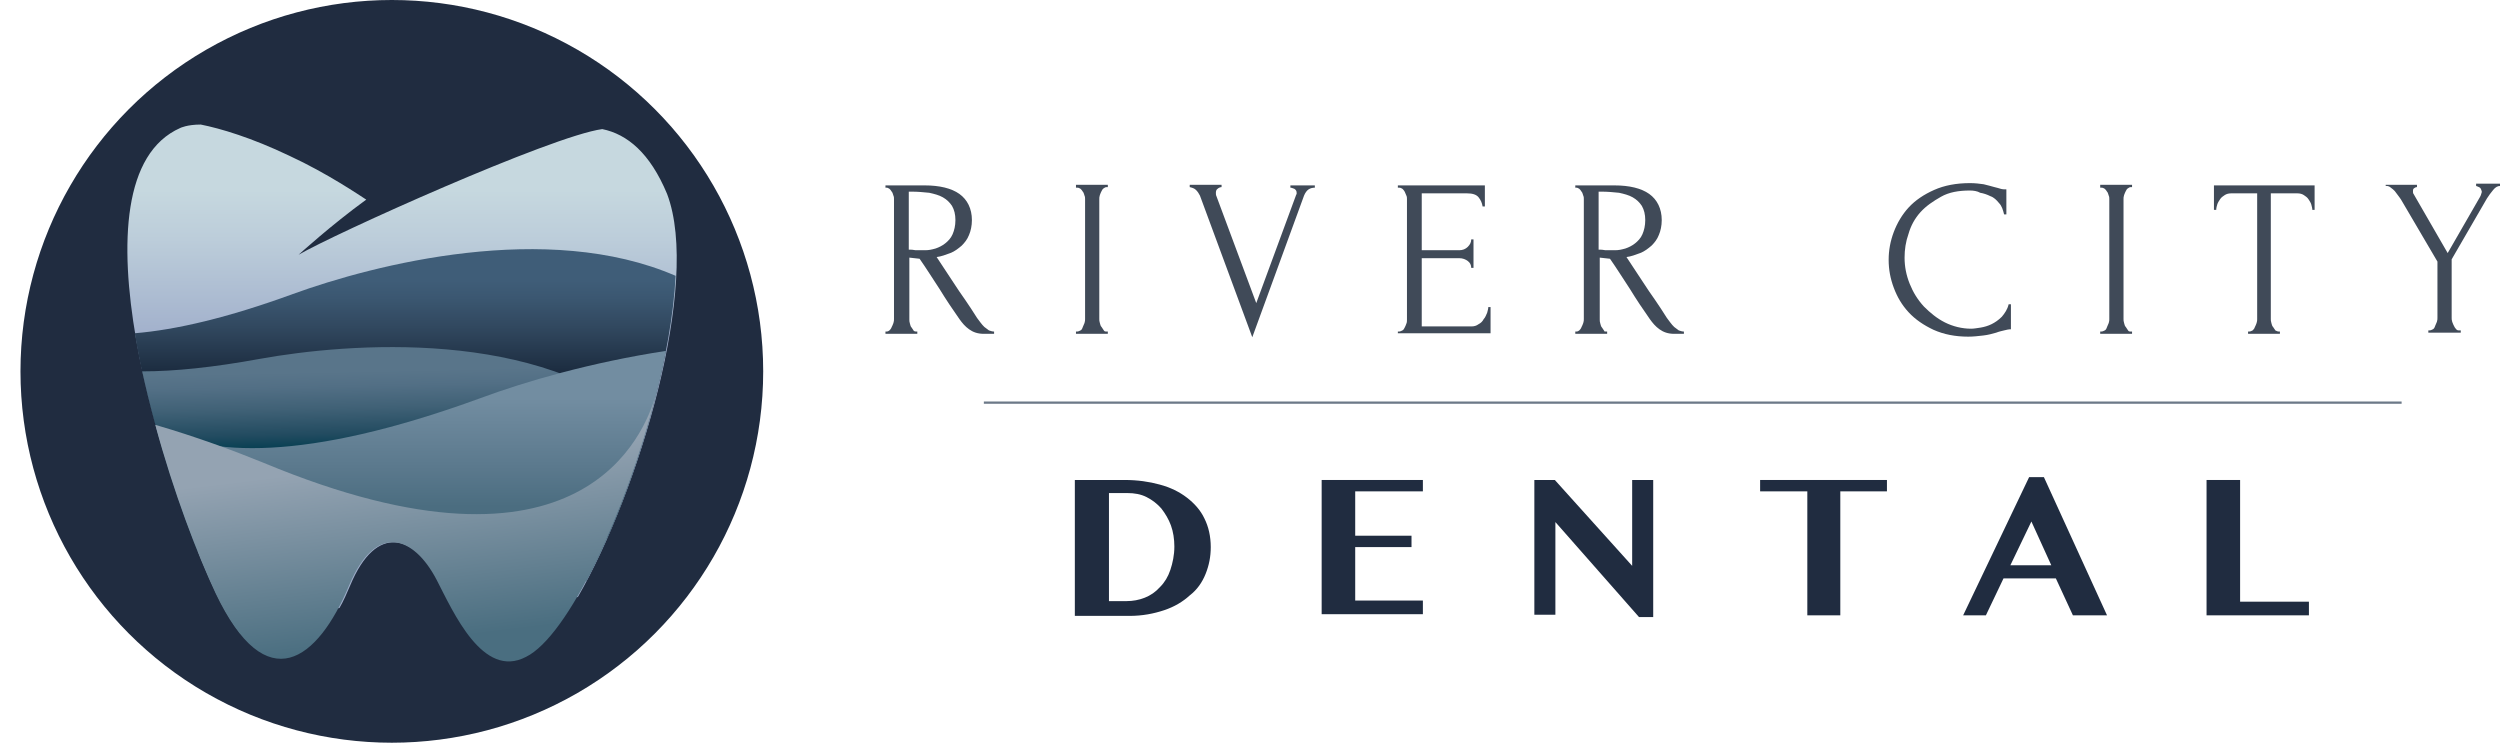
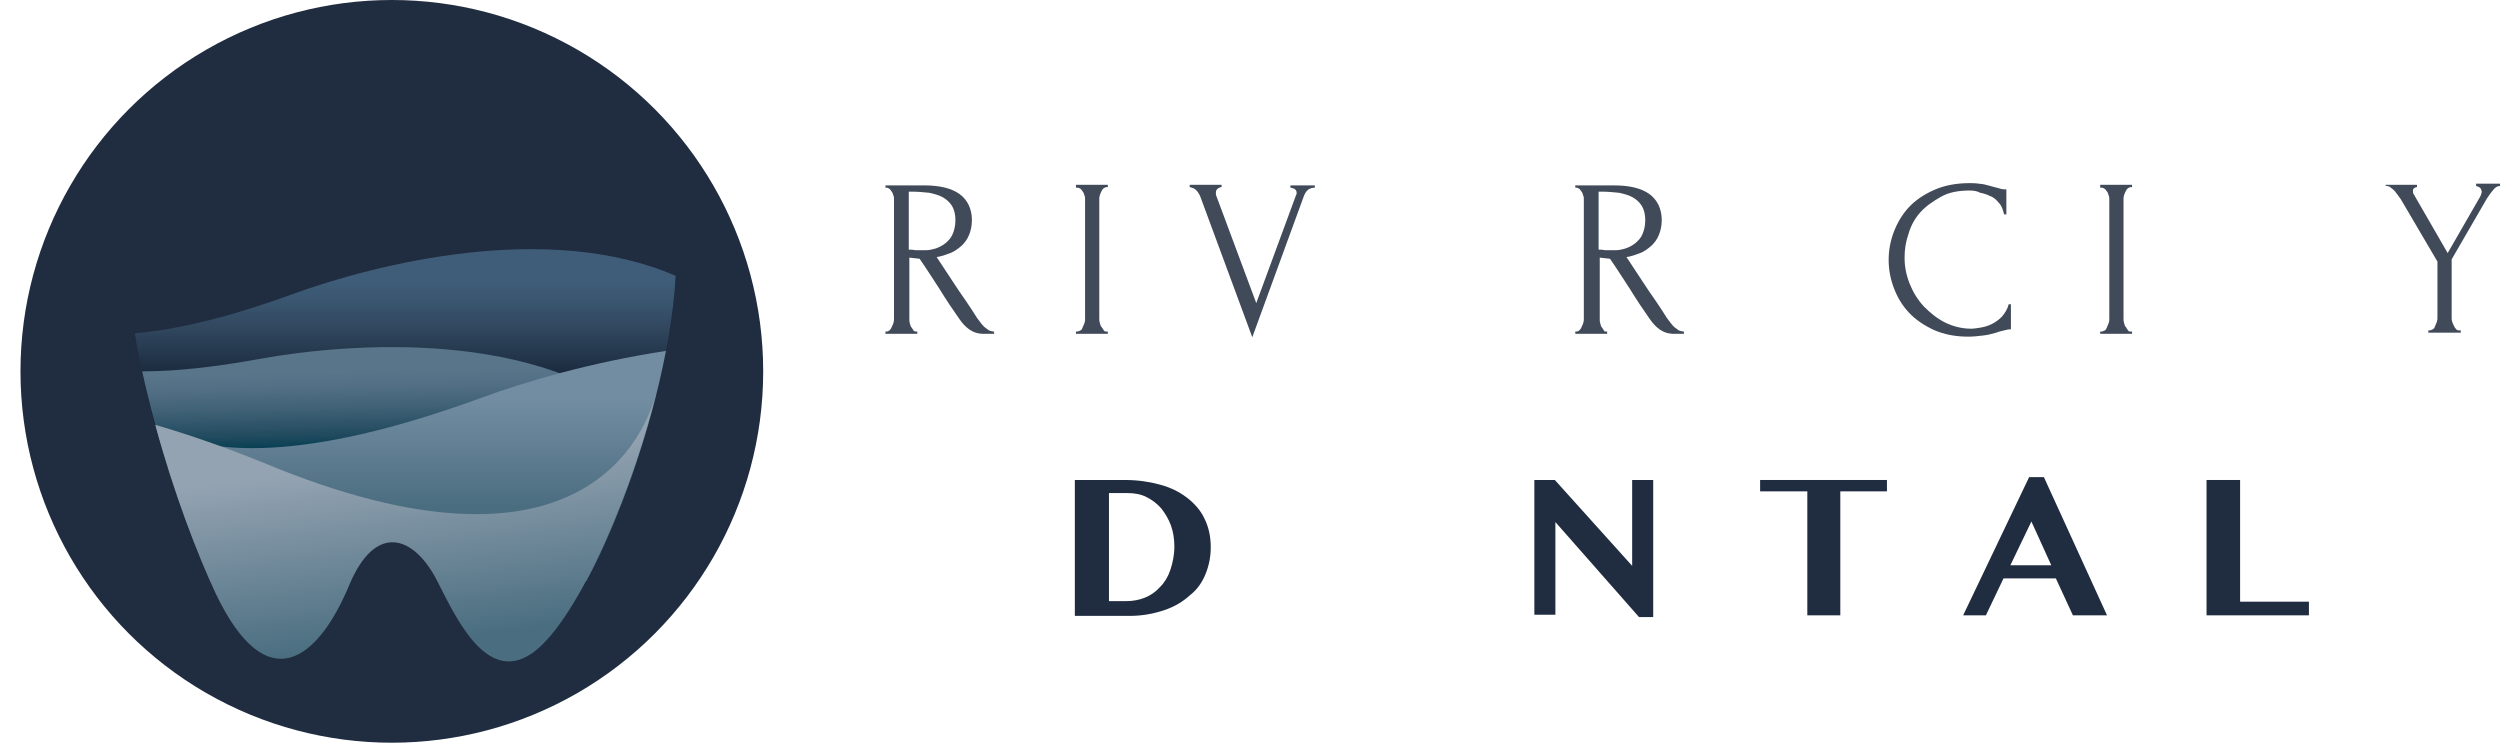
<svg xmlns="http://www.w3.org/2000/svg" version="1.1" id="Layer_1" x="0px" y="0px" viewBox="0 0 439.6 130.6" style="enable-background:new 0 0 439.6 130.6;" xml:space="preserve">
  <style type="text/css">
	.st0{fill:#202C40;}
	.st1{fill:#404A58;}
	.st2{fill:#6C7988;}
	.st3{fill:url(#SVGID_1_);}
	.st4{fill:url(#SVGID_2_);}
	.st5{fill:url(#SVGID_3_);}
	.st6{fill:url(#SVGID_4_);}
	.st7{fill:url(#SVGID_5_);}
</style>
  <g>
    <g>
      <g>
        <path class="st0" d="M189.2,84.4h8.6c2.2,0,4.3,0.3,6.1,0.8c1.9,0.5,3.5,1.3,4.8,2.3c1.3,1,2.4,2.2,3.1,3.7     c0.7,1.4,1.1,3.1,1.1,5c0,1.7-0.3,3.2-0.9,4.7c-0.6,1.5-1.5,2.8-2.8,3.8c-1.2,1.1-2.7,2-4.5,2.6c-1.8,0.6-3.8,1-6.1,1h-9.6V84.4z      M195,105.7h3.1c1.1,0,2.2-0.2,3.2-0.6c1-0.4,1.9-1,2.7-1.9c0.8-0.8,1.4-1.8,1.8-3c0.4-1.2,0.7-2.6,0.7-4.1     c0-1.3-0.2-2.6-0.6-3.7s-1-2.1-1.7-3c-0.7-0.8-1.6-1.5-2.6-2c-1-0.5-2.1-0.7-3.4-0.7H195V105.7z" />
-         <path class="st0" d="M250.2,84.4v2h-11.9v7.8h9.9v2h-9.9v9.4h11.9v2.4h-17.8V84.4H250.2z" />
        <path class="st0" d="M269.7,84.4h3.7L287,99.5V84.4h3.7v24.1h-2.5l-14.7-16.7v16.3h-3.7V84.4z" />
        <path class="st0" d="M331.8,84.4v2h-8.2v21.8h-5.8V86.4h-8.3v-2H331.8z" />
        <path class="st0" d="M359.4,83.9l11.1,24.3h-6l-3-6.5h-9.2l-3.1,6.5h-4l11.6-24.3H359.4z M353.5,99.4h7.2l-3.5-7.7L353.5,99.4z" />
        <path class="st0" d="M388.1,84.4h5.8v21.4h12.1v2.4h-18V84.4z" />
      </g>
    </g>
    <g>
      <g>
        <path class="st1" d="M161.1,58.3h0.2v0.4h-5.6v-0.4h0.2c0.2,0,0.4-0.1,0.5-0.2s0.3-0.3,0.4-0.6c0.1-0.2,0.2-0.4,0.3-0.7     c0.1-0.3,0.1-0.5,0.1-0.7V35c0-0.2,0-0.4-0.1-0.6c-0.1-0.2-0.1-0.5-0.3-0.7c-0.1-0.2-0.3-0.4-0.4-0.5c-0.2-0.1-0.3-0.2-0.5-0.2     h-0.2v-0.4h6.9c2.6,0,4.7,0.5,6.1,1.5c1.4,1,2.2,2.6,2.2,4.6c0,1-0.2,1.9-0.5,2.6c-0.3,0.8-0.8,1.4-1.3,1.9c-0.6,0.5-1.2,1-2,1.3     c-0.8,0.3-1.6,0.6-2.4,0.7l2.9,4.4c0.7,1.1,1.4,2.1,2.1,3.1c0.7,1,1.4,2.1,2.1,3.2c0.2,0.3,0.4,0.5,0.6,0.8     c0.2,0.3,0.5,0.6,0.7,0.8c0.3,0.2,0.5,0.4,0.8,0.6c0.3,0.1,0.6,0.2,0.9,0.2v0.4H173c-1.1,0-1.9-0.3-2.6-0.8     c-0.7-0.5-1.2-1.1-1.7-1.8c-1.2-1.7-2.4-3.5-3.5-5.3c-1.2-1.8-2.3-3.6-3.5-5.3c-0.3,0-0.6-0.1-0.9-0.1c-0.3,0-0.6-0.1-0.9-0.1     v10.9c0,0.2,0,0.4,0.1,0.7c0.1,0.3,0.1,0.5,0.3,0.7c0.1,0.2,0.3,0.4,0.4,0.6C160.7,58.2,160.9,58.3,161.1,58.3z M159.8,33.8v10.1     h0.2c0.2,0,0.5,0,1,0.1c0.5,0,1,0,1.7,0c0.6,0,1.1-0.1,1.8-0.3c0.6-0.2,1.2-0.5,1.7-0.9c0.5-0.4,1-0.9,1.3-1.6s0.5-1.5,0.5-2.5     s-0.2-1.8-0.6-2.5c-0.4-0.6-0.9-1.1-1.6-1.5c-0.7-0.4-1.5-0.6-2.4-0.8c-1-0.1-2-0.2-3.1-0.2H159.8z" />
        <path class="st1" d="M189.2,32.5h5.6v0.4h-0.2c-0.2,0-0.4,0.1-0.5,0.2c-0.2,0.1-0.3,0.3-0.4,0.5c-0.1,0.2-0.2,0.4-0.3,0.7     c-0.1,0.3-0.1,0.5-0.1,0.7v21.1c0,0.2,0,0.4,0.1,0.7c0.1,0.3,0.1,0.5,0.3,0.7c0.1,0.2,0.3,0.4,0.4,0.6c0.1,0.2,0.3,0.2,0.5,0.2     h0.2v0.4h-5.6v-0.4h0.2c0.2,0,0.4-0.1,0.6-0.2c0.2-0.1,0.3-0.3,0.4-0.6c0.1-0.2,0.2-0.5,0.3-0.7c0.1-0.3,0.1-0.5,0.1-0.7V35     c0-0.2,0-0.4-0.1-0.6c-0.1-0.2-0.1-0.5-0.3-0.7c-0.1-0.2-0.3-0.4-0.4-0.5c-0.2-0.1-0.3-0.2-0.6-0.2h-0.2V32.5z" />
        <path class="st1" d="M213.8,33.9c0,0.2,0,0.4,0.1,0.6l7,18.8l7-19c0-0.1,0.1-0.1,0.1-0.2c0-0.1,0-0.2,0-0.2     c0-0.3-0.1-0.5-0.4-0.7c-0.3-0.1-0.5-0.2-0.7-0.2v-0.4h4.3v0.4c-0.4,0-0.8,0.1-1.1,0.3c-0.3,0.2-0.6,0.6-0.8,1.1l-9.1,24.9     L211,34.4c-0.2-0.4-0.4-0.7-0.7-1s-0.7-0.4-1.1-0.5v-0.4h5.6v0.4c-0.2,0-0.5,0.1-0.7,0.3C213.9,33.3,213.8,33.6,213.8,33.9z" />
-         <path class="st1" d="M245.8,58.3h0.2c0.2,0,0.4-0.1,0.6-0.2c0.2-0.1,0.3-0.3,0.4-0.5c0.1-0.2,0.2-0.4,0.3-0.7     c0.1-0.2,0.1-0.5,0.1-0.7V35c0-0.2,0-0.4-0.1-0.6c-0.1-0.2-0.2-0.5-0.3-0.7s-0.3-0.4-0.4-0.5c-0.2-0.1-0.3-0.2-0.6-0.2h-0.2v-0.4     h15.3v3.7h-0.4c-0.1-0.6-0.3-1.1-0.7-1.6c-0.4-0.5-1.1-0.7-2-0.7h-8v10h6.6c0.6,0,1.1-0.2,1.5-0.6c0.4-0.4,0.6-0.8,0.6-1.3h0.4v5     h-0.4c0-0.5-0.2-0.9-0.6-1.2c-0.4-0.3-0.9-0.5-1.5-0.5H250v12h8.7c0.5,0,0.9-0.1,1.3-0.4c0.4-0.2,0.7-0.5,0.9-0.9     c0.3-0.3,0.4-0.7,0.6-1.1c0.1-0.4,0.2-0.7,0.2-1h0.4v4.6h-16.3V58.3z" />
        <path class="st1" d="M282.4,58.3h0.2v0.4H277v-0.4h0.2c0.2,0,0.4-0.1,0.5-0.2s0.3-0.3,0.4-0.6c0.1-0.2,0.2-0.4,0.3-0.7     c0.1-0.3,0.1-0.5,0.1-0.7V35c0-0.2,0-0.4-0.1-0.6c-0.1-0.2-0.1-0.5-0.3-0.7c-0.1-0.2-0.3-0.4-0.4-0.5c-0.2-0.1-0.3-0.2-0.5-0.2     H277v-0.4h6.9c2.6,0,4.7,0.5,6.1,1.5c1.4,1,2.2,2.6,2.2,4.6c0,1-0.2,1.9-0.5,2.6c-0.3,0.8-0.8,1.4-1.3,1.9c-0.6,0.5-1.2,1-2,1.3     c-0.8,0.3-1.6,0.6-2.4,0.7l2.9,4.4c0.7,1.1,1.4,2.1,2.1,3.1c0.7,1,1.4,2.1,2.1,3.2c0.2,0.3,0.4,0.5,0.6,0.8     c0.2,0.3,0.5,0.6,0.7,0.8c0.3,0.2,0.5,0.4,0.8,0.6c0.3,0.1,0.6,0.2,0.9,0.2v0.4h-1.7c-1.1,0-1.9-0.3-2.6-0.8     c-0.7-0.5-1.2-1.1-1.7-1.8c-1.2-1.7-2.4-3.5-3.5-5.3c-1.2-1.8-2.3-3.6-3.5-5.3c-0.3,0-0.6-0.1-0.9-0.1c-0.3,0-0.6-0.1-0.9-0.1     v10.9c0,0.2,0,0.4,0.1,0.7c0.1,0.3,0.1,0.5,0.3,0.7c0.1,0.2,0.3,0.4,0.4,0.6C282,58.2,282.1,58.3,282.4,58.3z M281.1,33.8v10.1     h0.2c0.2,0,0.5,0,1,0.1c0.5,0,1,0,1.7,0c0.6,0,1.1-0.1,1.8-0.3c0.6-0.2,1.2-0.5,1.7-0.9c0.5-0.4,1-0.9,1.3-1.6s0.5-1.5,0.5-2.5     s-0.2-1.8-0.6-2.5c-0.4-0.6-0.9-1.1-1.6-1.5c-0.7-0.4-1.5-0.6-2.4-0.8c-1-0.1-2-0.2-3.1-0.2H281.1z" />
        <path class="st1" d="M346.4,33.5c-2,0-3.7,0.3-5.1,1.1s-2.6,1.6-3.6,2.7c-1,1.1-1.7,2.4-2.1,3.8c-0.5,1.4-0.7,2.8-0.7,4.2     c0,1.6,0.3,3.1,0.9,4.6c0.6,1.5,1.4,2.8,2.5,4c1.1,1.1,2.3,2.1,3.7,2.8c1.4,0.7,3,1.1,4.6,1.1c0.5,0,1-0.1,1.7-0.2     c0.6-0.1,1.3-0.3,1.9-0.6c0.6-0.3,1.2-0.7,1.8-1.3c0.5-0.6,1-1.3,1.2-2.2h0.4v4.4c-0.4,0-0.8,0.1-1.2,0.2     c-0.4,0.1-0.9,0.2-1.4,0.4c-0.7,0.2-1.4,0.4-2.3,0.5s-1.7,0.2-2.6,0.2c-2.3,0-4.3-0.4-6.1-1.2c-1.7-0.8-3.2-1.8-4.4-3.1     c-1.2-1.3-2-2.7-2.6-4.3s-0.9-3.2-0.9-4.9s0.3-3.3,0.9-4.9c0.6-1.6,1.5-3.1,2.6-4.3c1.2-1.3,2.7-2.3,4.5-3.1     c1.8-0.8,3.9-1.2,6.3-1.2c0.9,0,1.7,0.1,2.4,0.2c0.7,0.2,1.3,0.3,1.9,0.5c0.4,0.1,0.8,0.2,1.1,0.3c0.3,0.1,0.7,0.1,1,0.1v4.4     h-0.4c-0.2-0.8-0.4-1.5-0.9-2c-0.4-0.5-0.9-1-1.5-1.2c-0.6-0.3-1.2-0.5-1.8-0.6C347.7,33.6,347,33.5,346.4,33.5z" />
        <path class="st1" d="M369.3,32.5h5.6v0.4h-0.2c-0.2,0-0.4,0.1-0.5,0.2c-0.2,0.1-0.3,0.3-0.4,0.5s-0.2,0.4-0.3,0.7     c-0.1,0.3-0.1,0.5-0.1,0.7v21.1c0,0.2,0,0.4,0.1,0.7c0.1,0.3,0.1,0.5,0.3,0.7c0.1,0.2,0.3,0.4,0.4,0.6c0.1,0.2,0.3,0.2,0.5,0.2     h0.2v0.4h-5.6v-0.4h0.2c0.2,0,0.4-0.1,0.6-0.2c0.2-0.1,0.3-0.3,0.4-0.6c0.1-0.2,0.2-0.5,0.3-0.7c0.1-0.3,0.1-0.5,0.1-0.7V35     c0-0.2,0-0.4-0.1-0.6c-0.1-0.2-0.1-0.5-0.3-0.7c-0.1-0.2-0.3-0.4-0.4-0.5c-0.2-0.1-0.3-0.2-0.6-0.2h-0.2V32.5z" />
-         <path class="st1" d="M400.7,58.3h0.2v0.4h-5.6v-0.4h0.2c0.2,0,0.4-0.1,0.6-0.2c0.2-0.2,0.3-0.3,0.4-0.6c0.1-0.2,0.2-0.4,0.3-0.7     c0.1-0.3,0.1-0.5,0.1-0.7V34h-4.6c-0.4,0-0.8,0.1-1.1,0.3c-0.3,0.2-0.6,0.4-0.8,0.7c-0.2,0.3-0.4,0.6-0.5,0.9     c-0.1,0.3-0.2,0.7-0.2,1h-0.4v-4.3H407v4.3h-0.4c0-0.3-0.1-0.6-0.2-1c-0.1-0.3-0.3-0.6-0.5-0.9c-0.2-0.3-0.5-0.5-0.8-0.7     c-0.3-0.2-0.7-0.3-1.1-0.3h-4.7v22.1c0,0.2,0,0.4,0.1,0.7c0.1,0.3,0.1,0.5,0.3,0.7c0.1,0.2,0.3,0.4,0.4,0.6     C400.3,58.2,400.5,58.3,400.7,58.3z" />
        <path class="st1" d="M419.5,32.5h5.5v0.4c-0.2,0-0.4,0.1-0.5,0.2c-0.2,0.1-0.2,0.3-0.2,0.6c0,0.1,0,0.3,0.1,0.4l6,10.4l5.7-9.9     c0.1-0.2,0.2-0.4,0.2-0.5c0-0.1,0.1-0.2,0.1-0.4c-0.1-0.4-0.2-0.7-0.5-0.8c-0.3-0.1-0.4-0.2-0.5-0.2v-0.4h4.2v0.4     c-0.4,0-0.8,0.2-1.2,0.7c-0.4,0.5-0.8,1-1.1,1.5l-6.2,10.7v10.3c0,0.2,0,0.4,0.1,0.7s0.2,0.5,0.3,0.7c0.1,0.2,0.2,0.4,0.4,0.6     c0.2,0.2,0.3,0.2,0.6,0.2h0.2v0.4H427v-0.4h0.2c0.2,0,0.4-0.1,0.6-0.2c0.2-0.1,0.3-0.3,0.4-0.6c0.1-0.2,0.2-0.5,0.3-0.7     c0.1-0.3,0.1-0.5,0.1-0.7v-9.9l-6.4-10.9c-0.1-0.2-0.3-0.4-0.5-0.7c-0.2-0.3-0.4-0.5-0.6-0.8c-0.2-0.2-0.4-0.4-0.7-0.6     c-0.2-0.2-0.5-0.3-0.7-0.3h-0.2V32.5z" />
      </g>
    </g>
-     <rect x="173" y="70.6" class="st2" width="249.3" height="0.4" />
    <g>
      <circle class="st0" cx="68.9" cy="65.3" r="65.3" />
      <g>
        <linearGradient id="SVGID_1_" gradientUnits="userSpaceOnUse" x1="70.618" y1="23.747" x2="70.618" y2="66.912">
          <stop offset="0.221" style="stop-color:#C6D8DF" />
          <stop offset="0.425" style="stop-color:#BCCDDA" />
          <stop offset="0.781" style="stop-color:#A4B3CD" />
          <stop offset="0.841" style="stop-color:#A0AECB" />
        </linearGradient>
-         <path class="st3" d="M105.9,22.7c-8.9,1.2-47.3,18.5-53.4,22.1c0,0,5.7-5.2,11.9-9.7c-1.1-0.7-6.8-4.6-13.5-7.7     c-6.7-3.2-12.1-4.8-15.6-5.5c-2.4,0-3.6,0.6-3.6,0.6C11.6,31.4,29,85.5,38,104.3c1.4,2.9,2.8,5.2,4.2,7c5.1-1.6,11-3.2,17.5-4.4     c0.7-1.2,1.3-2.6,1.9-4c4.6-11,11.3-8.8,15.4-0.9c0.4,0.7,0.7,1.4,1.2,2.3c7.7-0.6,15.7-0.4,23.4,0.7     c10.7-18.5,21.7-55.1,15.7-70.9C114.3,26.9,110.3,23.6,105.9,22.7z" />
        <linearGradient id="SVGID_2_" gradientUnits="userSpaceOnUse" x1="71.26" y1="42.763" x2="71.26" y2="72.749">
          <stop offset="0.221" style="stop-color:#3F5D78" />
          <stop offset="0.32" style="stop-color:#3B5771" />
          <stop offset="0.492" style="stop-color:#31485F" />
          <stop offset="0.717" style="stop-color:#1F3044" />
          <stop offset="0.841" style="stop-color:#142135" />
        </linearGradient>
        <path class="st4" d="M51.5,51.7C40,55.9,30.9,58,23.7,58.6c2.2,13.5,6.9,28,11,38.3c18.8-5.7,48.4-11.2,72.1-2.4     c6.1-14,11.3-32.1,12-46C96.2,38.7,65.8,46.5,51.5,51.7z" />
        <linearGradient id="SVGID_3_" gradientUnits="userSpaceOnUse" x1="69.295" y1="61.08" x2="69.66" y2="79.365">
          <stop offset="0.221" style="stop-color:#59758A" />
          <stop offset="0.364" style="stop-color:#526F85" />
          <stop offset="0.573" style="stop-color:#406176" />
          <stop offset="0.82" style="stop-color:#224B60" />
          <stop offset="0.976" style="stop-color:#023D50" />
        </linearGradient>
        <path class="st5" d="M25,65.3c2.5,11.5,6.3,22.9,9.7,31.5c18.8-5.7,48.4-11.2,72.1-2.4c2.6-6,5.1-12.8,7.1-19.7     C95,57.6,61.2,60.3,45.7,63.1C37.5,64.6,30.7,65.3,25,65.3z" />
        <linearGradient id="SVGID_4_" gradientUnits="userSpaceOnUse" x1="72.281" y1="89.083" x2="72.281" y2="70.067">
          <stop offset="0" style="stop-color:#4B6D80" />
          <stop offset="0.368" style="stop-color:#5B798D" />
          <stop offset="1" style="stop-color:#728DA1" />
        </linearGradient>
        <path class="st6" d="M103.1,102.2c5.8-10.8,11.3-26.3,14-40.5c-13.1,2-24.8,5.4-32.6,8.3c-31.2,11.4-48,10.1-57,5.2     c2,7.1,4.3,14,6.5,19.7c0.7-0.2,1.3-0.5,2-0.7C53.2,87.9,80.7,86.6,103.1,102.2z" />
        <linearGradient id="SVGID_5_" gradientUnits="userSpaceOnUse" x1="72.399" y1="80.871" x2="76.422" y2="113.783">
          <stop offset="0" style="stop-color:#94A3B2" />
          <stop offset="0.96" style="stop-color:#4A6E80" />
        </linearGradient>
        <path class="st7" d="M115.3,69.5c-1.9,6.5-12.7,35.3-68.9,11.9c-5.4-2.2-11.9-4.6-19.1-6.7c3.2,11.9,7.5,23,10.6,29.6     c9,18.9,18,11.8,23.5-1.4c4.6-11,11.3-8.8,15.4-0.9c2.9,5.6,8.1,17.5,15.7,13.5C99.8,111.9,110,90.5,115.3,69.5L115.3,69.5z" />
      </g>
    </g>
  </g>
</svg>